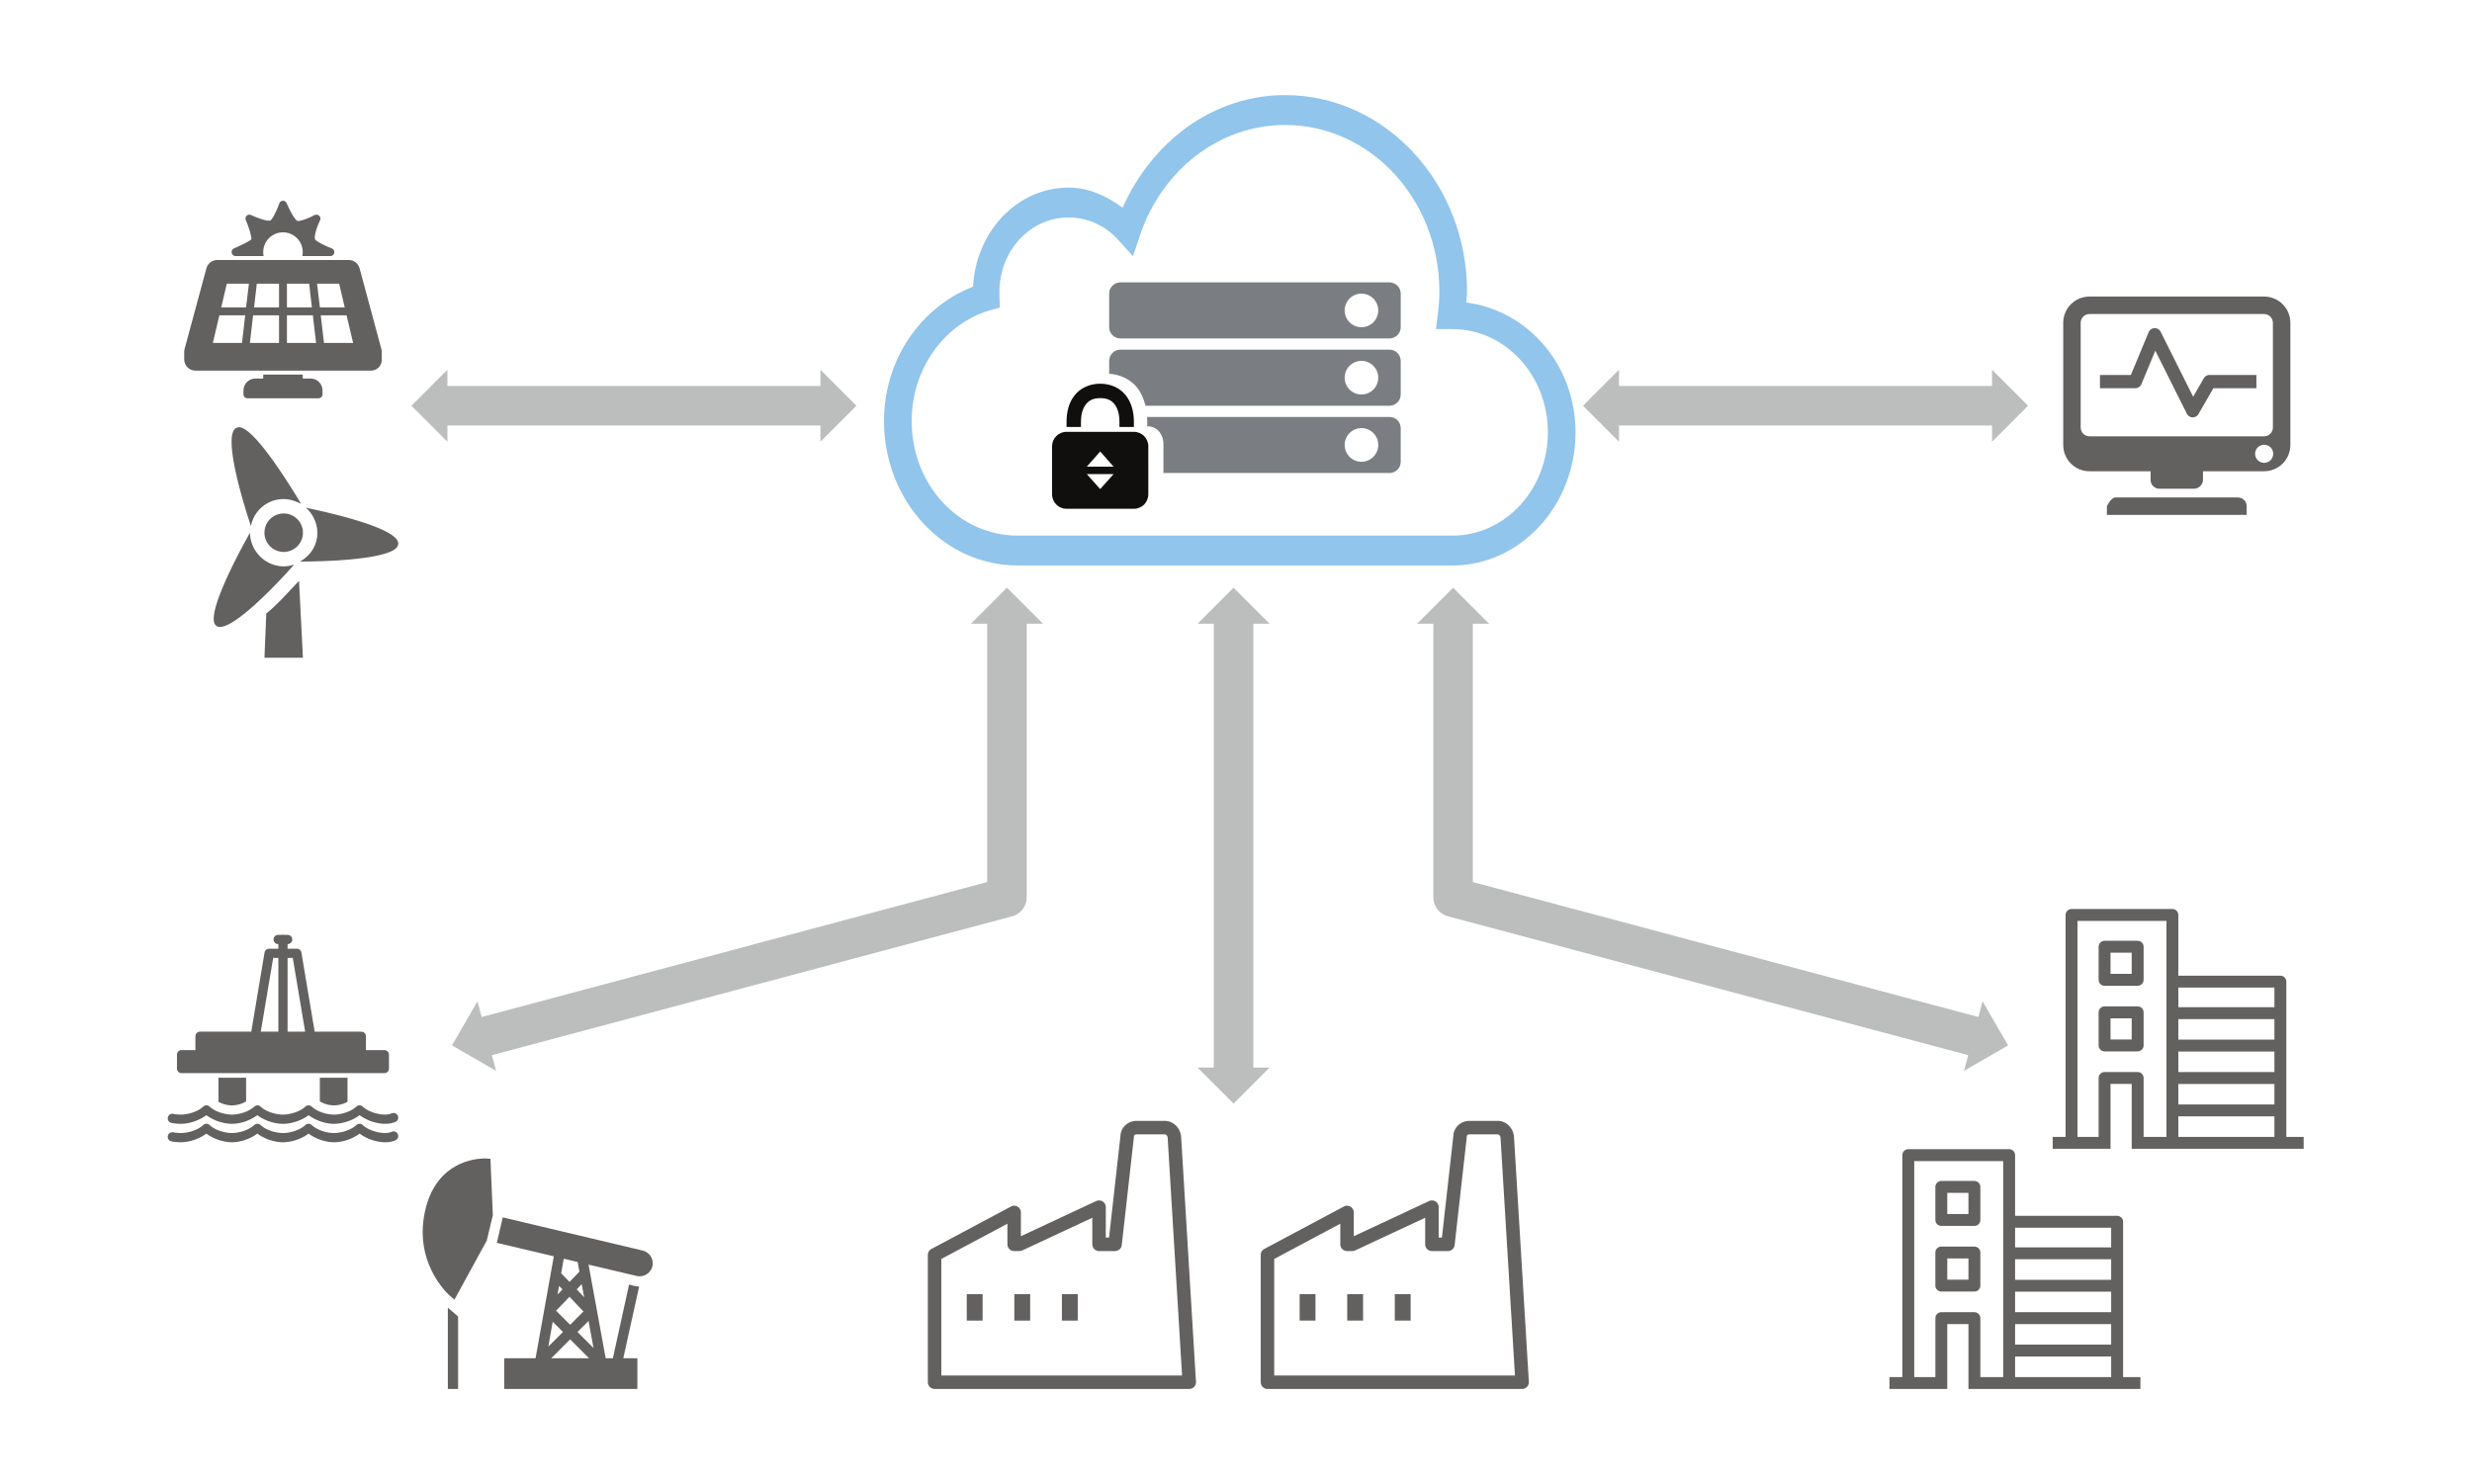
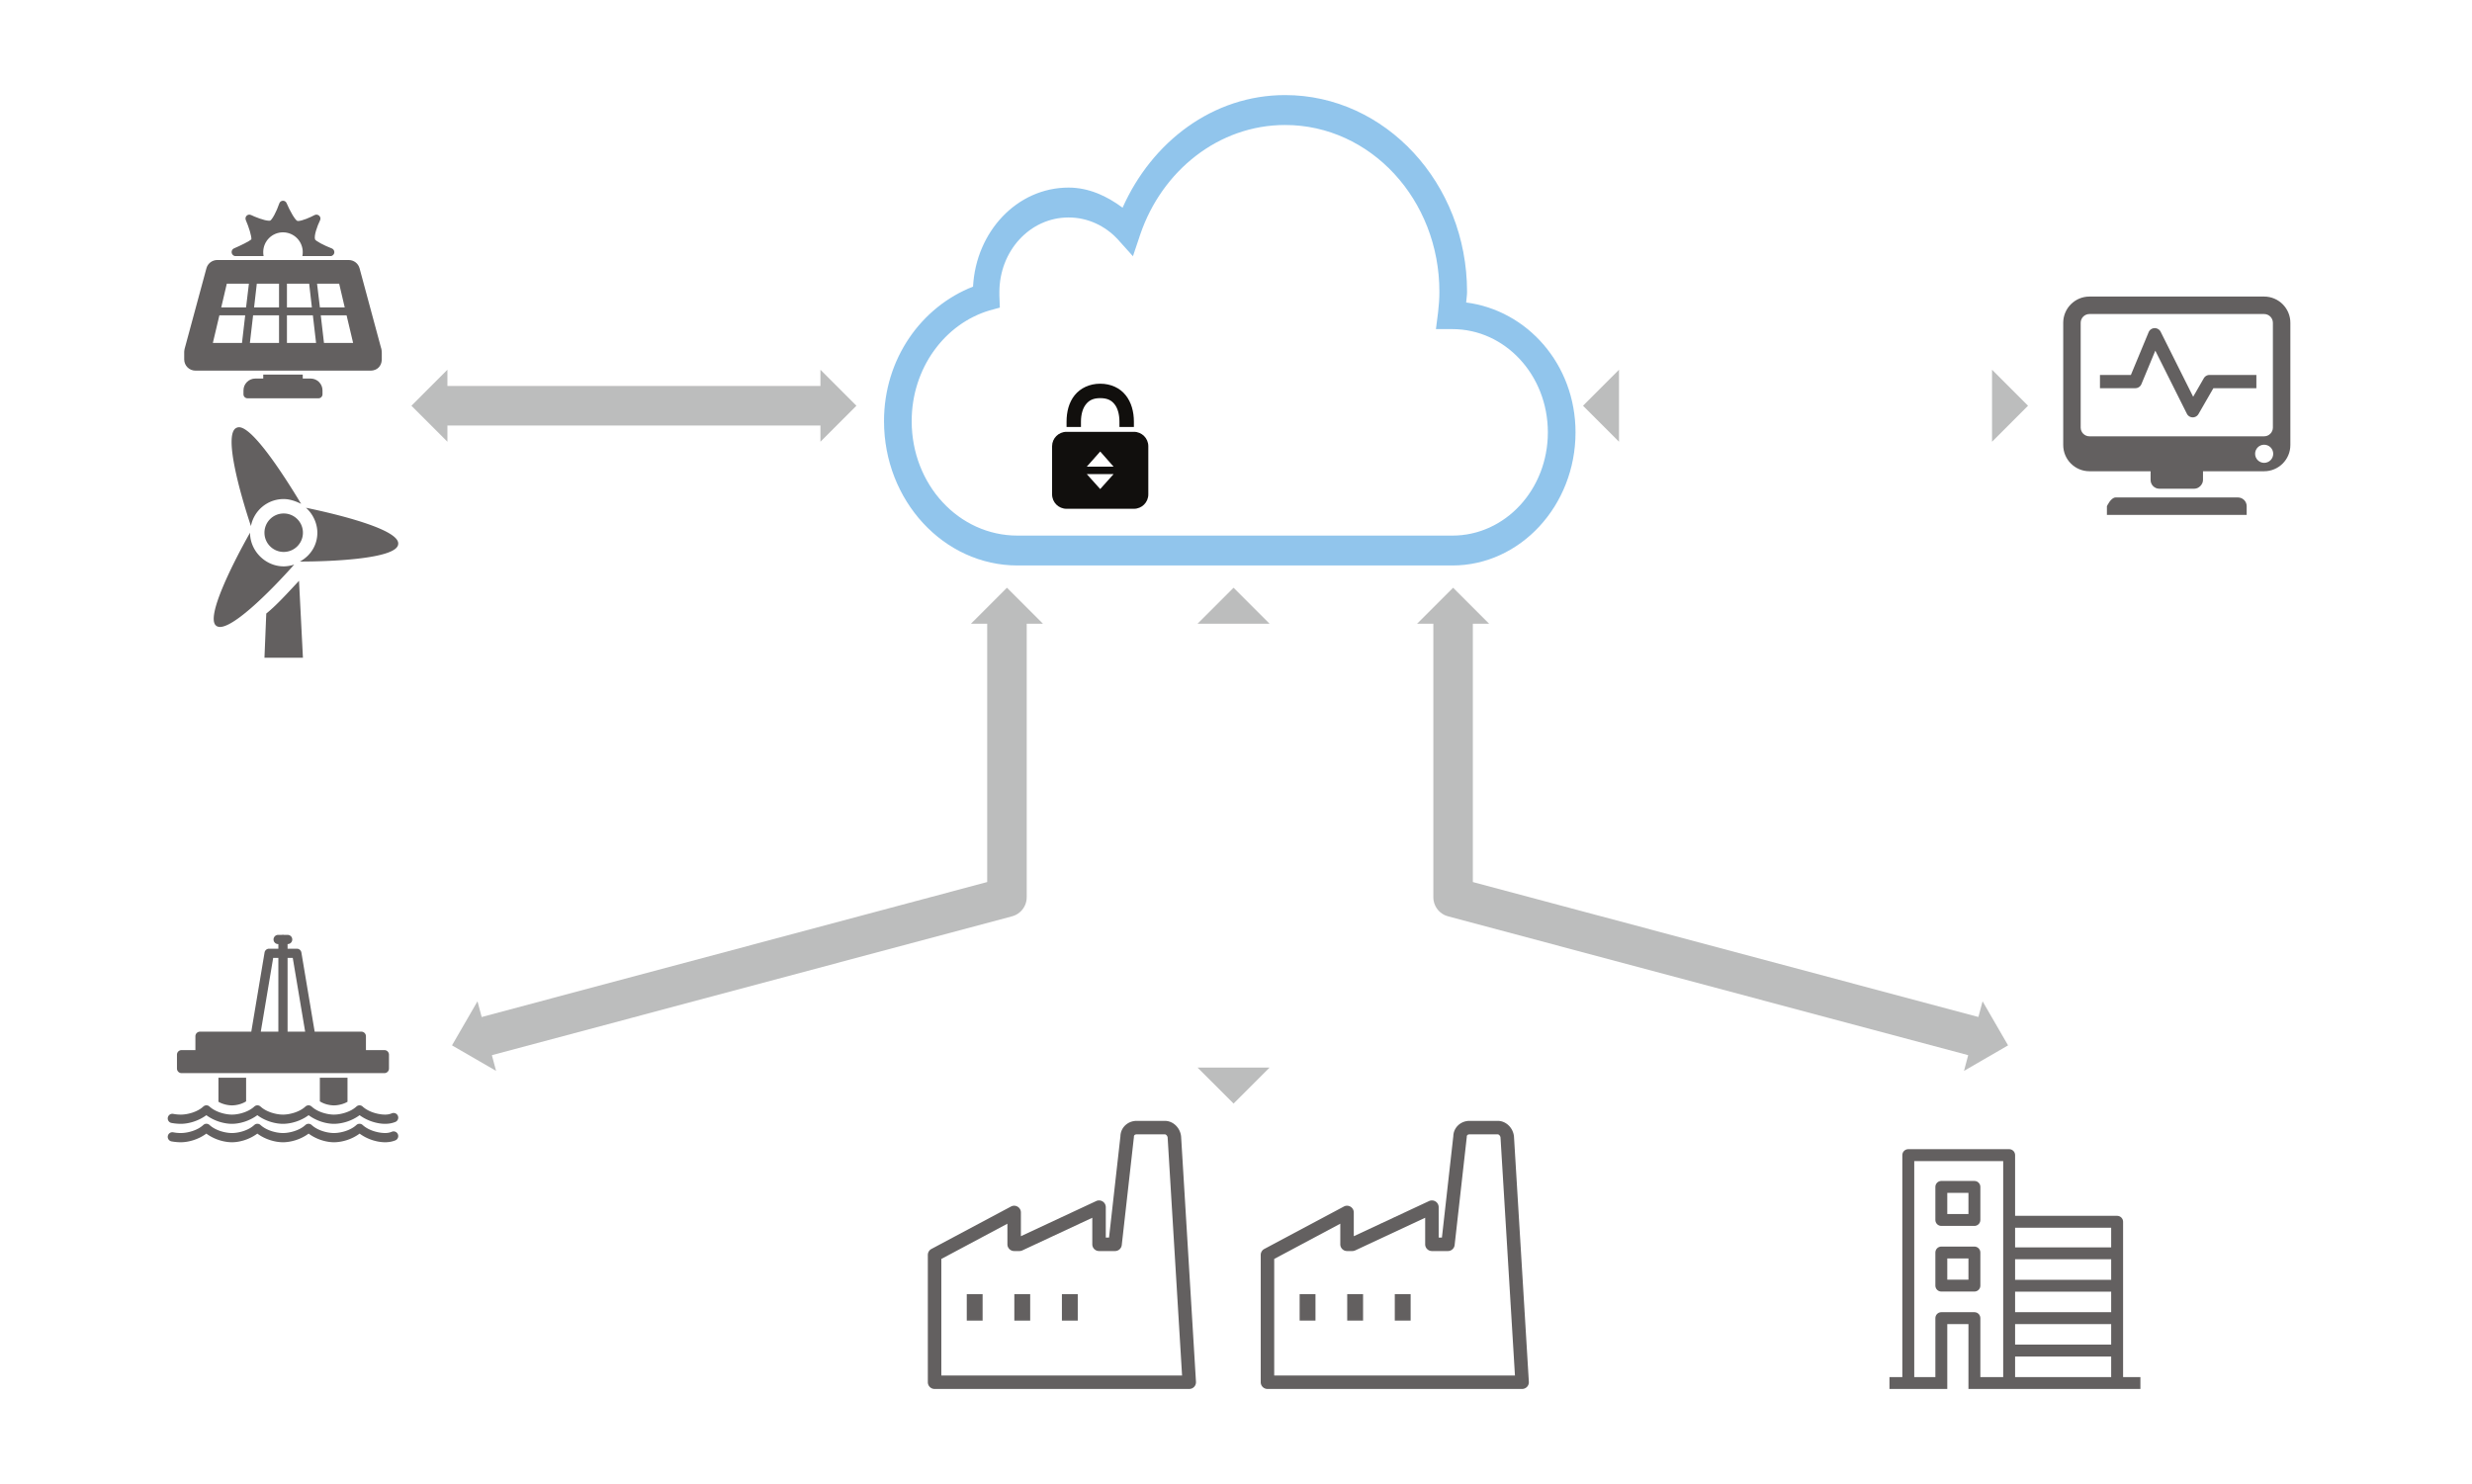
<svg xmlns="http://www.w3.org/2000/svg" width="500.333" height="300.333">
  <defs>
    <clipPath id="a">
      <path d="M0 225.25h375.25V0H0z" />
    </clipPath>
    <clipPath id="b">
      <path d="M134.226 210.868h105v-71.434h-105z" />
    </clipPath>
    <clipPath id="c">
      <path d="M140.881 55.096h40.714V14.383h-40.714z" />
    </clipPath>
    <clipPath id="d">
      <path d="M191.427 55.096h40.711V14.383h-40.711z" />
    </clipPath>
    <clipPath id="e">
      <path d="M313.276 180.272h34.489v-33.161h-34.489z" />
    </clipPath>
    <clipPath id="f">
-       <path d="M311.679 87.269h38.103v-36.416h-38.103z" />
-     </clipPath>
+       </clipPath>
    <clipPath id="g">
      <path d="M286.892 50.799h38.103v-36.416h-38.103z" />
    </clipPath>
    <clipPath id="h">
      <path d="M32.452 160.428h28.016v-35.001H32.452z" />
    </clipPath>
    <clipPath id="i">
      <path d="M27.968 194.823h30v-30h-30z" />
    </clipPath>
    <clipPath id="j">
      <path d="M25.469 83.36h35V51.846H25.469z" />
    </clipPath>
    <clipPath id="k">
      <path d="M64.18 49.382h34.937v-34.999H64.18z" />
    </clipPath>
  </defs>
  <g clip-path="url(#a)" transform="matrix(1.333 0 0 -1.333 0 300.333)">
-     <path d="M206.718 165.399c-1.408 0-2.549 1.143-2.549 2.553 0 1.411 1.147 2.554 2.549 2.554 1.412 0 2.553-1.143 2.553-2.554 0-1.41-1.141-2.553-2.553-2.553m4.26 6.81h-40.862c-.935 0-1.703-.765-1.703-1.703v-1.948c1.748-.138 3.252-.879 4.229-2.096.637-.796 1.037-1.745 1.281-2.771h37.055c.935 0 1.703.762 1.703 1.708v5.107c0 .938-.758 1.703-1.703 1.703M206.718 175.613c-1.408 0-2.549 1.146-2.549 2.557 0 1.407 1.147 2.547 2.549 2.547 1.412 0 2.553-1.14 2.553-2.547 0-1.411-1.141-2.557-2.553-2.557m4.26 6.811h-40.862c-.935 0-1.703-.767-1.703-1.707v-5.104c0-.935.766-1.7 1.703-1.7h40.862c.935 0 1.703.765 1.703 1.7v5.104c0 .94-.758 1.707-1.703 1.707M206.718 155.181c-1.408 0-2.549 1.151-2.549 2.56 0 1.412 1.147 2.554 2.549 2.554 1.412 0 2.553-1.142 2.553-2.554 0-1.409-1.141-2.56-2.553-2.56m4.26 6.809h-36.817c.008-.185.039-.355.039-.537v-.878c1.498 0 2.454-1.214 2.454-2.716v-4.38h34.326c.943 0 1.701.767 1.701 1.702v5.114c0 .935-.758 1.695-1.703 1.695" fill="#7a7e82" />
    <g clip-path="url(#b)" opacity=".7">
      <path d="M195.126 206.325c12.959 0 23.428-11.317 23.428-25.324 0-1.032-.074-2.058-.198-3.118l-.328-2.555h2.494c8.028 0 14.502-6.999 14.502-15.676 0-8.678-6.474-15.68-14.502-15.68h-66.019c-8.919 0-16.075 7.737-16.075 17.382 0 8.028 5.004 14.78 11.816 16.81l1.568.428-.068 1.845c-.008.315 0 .478 0 .493 0 6.305 4.668 11.352 10.501 11.352 2.922 0 5.578-1.27 7.486-3.333l2.293-2.556 1.118 3.334c3.298 9.648 11.89 16.598 21.984 16.598m0 4.543c-10.951 0-20.217-7.083-24.674-17.1-2.373 1.764-5.123 3.052-8.207 3.052-7.82 0-14.06-6.7-14.501-15.04-7.824-3.053-13.518-10.939-13.518-20.426 0-12.094 9.086-21.92 20.277-21.92h66.019c10.303 0 18.704 9.079 18.704 20.218 0 10.326-7.334 18.538-16.606 19.719.037.546.137 1.066.137 1.63-.006 16.458-12.402 29.867-27.631 29.867" fill="#63ade4" />
    </g>
    <path d="M167.054 167.038c-1.617 0-3.01-.665-3.885-1.756-.867-1.089-1.226-2.501-1.226-4.019v-.799h2.187v.799c0 1.152.287 2.06.756 2.648.465.592 1.094.936 2.168.936 1.066 0 1.697-.326 2.164-.912.471-.581.754-1.508.754-2.672v-.799h2.195v.799c0 1.527-.386 2.957-1.258 4.04-.867 1.087-2.242 1.735-3.855 1.735M165.02 154.445l2.033 2.297 2.028-2.297zm2.033-3.406l-2.033 2.267h4.061zm5.115 8.692h-10.226c-1.211 0-2.195-.978-2.195-2.189v-7.307c0-1.215.984-2.193 2.195-2.193h10.226c1.211 0 2.19.978 2.19 2.193v7.307c0 1.211-.979 2.189-2.19 2.189" fill="#110f0d" />
    <g clip-path="url(#c)" opacity=".7">
      <path d="M142.93 16.43h36.553l-2.191 36.131c-.026.258-.252.488-.426.488h-4.269c-.073 0-.426-.019-.426-.346 0-.039-.002-.078-.006-.115l-1.84-16.351a1.024 1.024 0 0 0-1.018-.911h-2.429c-.567 0-1.026.459-1.026 1.024v4.031l-10.625-4.959a1.041 1.041 0 0 0-.434-.096h-.804c-.567 0-1.026.459-1.026 1.024v3.127l-10.033-5.352zm37.641-2.047h-38.666c-.565 0-1.024.459-1.024 1.024v19.334c0 .376.209.724.543.902l12.082 6.443c.319.17.701.16 1.008-.025.311-.184.498-.518.498-.877v-3.602l11.432 5.336c.319.147.688.123.985-.064.294-.19.472-.514.472-.863v-4.618h.492l1.731 15.395c.033 1.312 1.107 2.328 2.473 2.328h4.269c1.25 0 2.336-1.041 2.469-2.373l2.258-37.254a1.02 1.02 0 0 0-.276-.764c-.193-.207-.465-.322-.746-.322" fill="#211d1d" />
      <path d="M146.792 28.779h2.406v-4.012h-2.406zM154.014 28.779h2.408v-4.012h-2.408zM161.239 28.779h2.406v-4.012h-2.406z" fill="#211d1d" />
    </g>
    <g clip-path="url(#d)" opacity=".7">
      <path d="M193.474 16.43h36.553l-2.192 36.131c-.025.258-.252.488-.425.488h-4.27c-.072 0-.426-.019-.426-.346 0-.039-.002-.078-.006-.115l-1.839-16.351c-.059-.52-.497-.911-1.018-.911h-2.43c-.566 0-1.025.459-1.025 1.024v4.031l-10.625-4.959a1.041 1.041 0 0 0-.434-.096h-.804c-.567 0-1.026.459-1.026 1.024v3.127l-10.033-5.352zm37.641-2.047h-38.664c-.565 0-1.024.459-1.024 1.024v19.334c0 .376.209.724.543.902l12.08 6.443c.319.17.701.16 1.008-.025.311-.184.498-.518.498-.877v-3.602l11.432 5.336c.318.147.687.123.984-.064.295-.19.473-.514.473-.863v-4.618h.492l1.73 15.395c.034 1.312 1.108 2.328 2.473 2.328h4.27c1.25 0 2.335-1.041 2.468-2.373l2.258-37.254c.018-.283-.082-.559-.275-.764a1.022 1.022 0 0 0-.746-.322" fill="#211d1d" />
      <path d="M197.335 28.779h2.406v-4.012h-2.406zM204.558 28.779h2.408v-4.012h-2.408zM211.782 28.779h2.406v-4.012h-2.406z" fill="#211d1d" />
    </g>
    <g clip-path="url(#e)" opacity=".7">
      <path d="M341.132 147.111h-21.223v1.327s.596 1.326 1.328 1.326h18.569c.73 0 1.326-.595 1.326-1.326zM343.782 155.02c-.756 0-1.371.615-1.371 1.377 0 .759.615 1.375 1.371 1.375.762 0 1.379-.616 1.379-1.375 0-.762-.617-1.377-1.379-1.377m-27.854 5.355v15.916c0 .733.598 1.327 1.329 1.327h26.527c.73 0 1.328-.594 1.328-1.327v-15.916c0-.729-.598-1.326-1.328-1.326h-26.527c-.731 0-1.329.597-1.329 1.326m27.856 19.897h-26.527c-2.196 0-3.981-1.783-3.981-3.981v-18.568c0-2.197 1.785-3.979 3.981-3.979h9.285v-1.326c0-.732.595-1.328 1.326-1.328h5.305c.73 0 1.326.685 1.326 1.328v1.326h9.285c2.195 0 3.98 1.782 3.98 3.979v18.568c0 2.198-1.785 3.981-3.98 3.981" fill="#211d1d" />
      <path d="M332.944 161.928h-.031c-.369.01-.701.225-.867.557l-4.789 9.568-2.108-5.078c-.154-.374-.521-.619-.928-.619h-5.367v2.011h4.695l2.694 6.49c.15.364.5.604.894.62.393.009.758-.205.934-.556l4.934-9.862 1.615 2.804c.181.312.512.504.873.504h7.111v-2.011h-6.529l-2.26-3.922a.999.999 0 0 0-.871-.506" fill="#211d1d" />
    </g>
    <g clip-path="url(#f)" opacity=".7">
      <path d="M320.458 80.633h3.215v-3.215h-3.215zm-.904-5.022h5.023c.5 0 .904.405.904.905v5.021c0 .5-.404.904-.904.904h-5.023c-.498 0-.905-.404-.905-.904v-5.021c0-.5.407-.905.905-.905M320.458 70.668h3.215v-3.215h-3.215zm-.904-5.023h5.023c.5 0 .904.406.904.904v5.023c0 .5-.404.905-.904.905h-5.023c-.498 0-.905-.405-.905-.905v-5.023c0-.498.407-.904.905-.904" fill="#211d1d" />
      <path d="M344.522 52.66h-13.766v3.117h14.586v-3.117zm-13.766 8.039h14.586v-3.113h-14.586zm0 4.926h14.586v-3.115h-14.586zm0 4.924h14.586v-3.115h-14.586zm0 4.789h14.586v-2.982h-14.586zm-1.808.904v-23.582h-3.467v8.947c0 .5-.404.905-.904.905h-5.024c-.498 0-.904-.405-.904-.905v-8.947h-3.207v32.801h13.506zm18.205-23.582v23.582c0 .5-.406.904-.906.904h-15.491v9.219c0 .5-.406.904-.904.904h-15.314c-.5 0-.905-.404-.905-.904v-33.705h-1.955v-1.807H320.459v9.85h3.214v-9.85H349.783v1.807z" fill="#211d1d" />
    </g>
    <g clip-path="url(#g)" opacity=".7">
      <path d="M295.671 44.162h3.215v-3.215h-3.215zm-.904-5.021h5.023c.5 0 .904.404.904.904v5.021c0 .5-.404.905-.904.905h-5.023c-.498 0-.905-.405-.905-.905v-5.021c0-.5.407-.904.905-.904M295.671 34.197h3.215v-3.215h-3.215zm-.904-5.023h5.023c.5 0 .904.406.904.904v5.024c0 .5-.404.904-.904.904h-5.023c-.498 0-.905-.404-.905-.904v-5.024c0-.498.407-.904.905-.904" fill="#211d1d" />
      <path d="M319.735 16.189h-13.766v3.117h14.586v-3.117zm-13.766 8.039h14.586v-3.113h-14.586zm0 4.926h14.586v-3.115h-14.586zm0 4.924h14.586v-3.115h-14.586zm0 4.789h14.586v-2.982h-14.586zm-1.808.904v-23.582h-3.467v8.947c0 .5-.404.905-.904.905h-5.024c-.498 0-.904-.405-.904-.905v-8.947h-3.207v32.801h13.506zm18.205-23.582v23.582c0 .5-.406.904-.906.904h-15.491v9.219c0 .5-.406.904-.904.904h-15.314c-.5 0-.905-.404-.905-.904v-33.705h-1.955v-1.807H295.671v9.85h3.214v-9.85H324.995v1.807z" fill="#211d1d" />
    </g>
    <g clip-path="url(#h)" opacity=".7">
      <path d="M45.403 137.11c-1.9-2.043-3.514-3.805-4.974-4.974l-.274-6.709h5.841zm-7.438 7.301c-2.481-4.381-6.862-12.977-5.111-14.146 1.751-1.312 8.459 5.51 11.819 9.309-.439-.149-1.016-.274-1.598-.274-2.772 0-5.11 2.339-5.11 5.111m5.11 2.92c-1.613 0-2.92-1.306-2.92-2.92 0-1.614 1.307-2.92 2.92-2.92 1.615 0 2.921 1.306 2.921 2.92 0 1.614-1.306 2.92-2.921 2.92m3.377.867c1.021-.878 1.734-2.327 1.734-3.787 0-1.9-1.038-3.502-2.646-4.381 5.11 0 14.773.456 14.921 2.647.291 2.19-9.046 4.5-14.009 5.521m-10.13 12.229a.843.843 0 0 1-.411-.09c-2.041-.879.582-10.103 2.191-14.922.439 2.339 2.492 4.107 4.973 4.107.879 0 1.768-.292 2.647-.73-2.464 4.106-7.25 11.561-9.4 11.635" fill="#211d1d" />
    </g>
    <g clip-path="url(#i)" opacity=".7">
      <path d="M39.968 168.422v-.6h-1.201c-.99 0-1.799-.806-1.799-1.799v-.599c0-.333.27-.602.6-.602h10.8c.332 0 .6.269.6.602v.599c0 .991-.809 1.799-1.8 1.799h-1.2v.6zm8.737 9.002h3.919l.994-4.2h-4.425zm-5.137 0h3.937l.488-4.2h-4.425zm-5.138 0h3.938v-4.2h-4.425zm-5.118 0h3.918l-.487-4.2h-4.425zm14.83 4.799h3.357l.844-3.6h-3.769zm-4.574 0h3.375l.412-3.6h-3.787zm-4.575 0h3.375v-3.6h-3.788zm-4.556 0h3.356l-.432-3.6h-3.768zm-1.444 3.599c-.769 0-1.448-.51-1.65-1.255l-3.319-12.263c-.035-.135-.054-.41-.056-.45v-1.125c0-.948.764-1.706 1.706-1.706h26.587c.64 0 1.025.268 1.238.487.483.5.471 1.165.469 1.219v1.013c0 .157-.028.544-.131.807l-3.244 12.018c-.202.745-.881 1.255-1.65 1.255zm9.956 9c-.248-.007-.464-.175-.543-.412-.417-1.233-1.086-2.472-1.389-2.606 0 0-.037-.019-.149-.019-.744 0-2.232.621-2.737.863-.228.107-.495.081-.676-.094-.18-.174-.229-.445-.131-.675.456-1.049.893-2.454.843-2.924-.306-.279-1.574-.913-2.643-1.37-.223-.095-.358-.321-.357-.562.003-.242.151-.47.376-.563.034-.013.077-.023.113-.038h4.368c-.04.195-.056.396-.056.601 0 1.657 1.342 3.001 3 3.001 1.657 0 3-1.344 3-3.001 0-.205-.017-.406-.057-.601h4.388c.033.015.061.025.093.038.228.094.381.318.376.563-.005.247-.165.475-.394.562-1.193.456-2.377 1.095-2.531 1.35-.209.534.323 2.044.75 2.906.114.234.075.513-.113.694-.188.184-.483.237-.712.113-.643-.345-1.894-.901-2.512-.901-.095 0-.13.021-.132.021-.361.19-1.125 1.553-1.612 2.698-.099.231-.313.363-.563.356" fill="#211d1d" />
    </g>
    <g clip-path="url(#j)" opacity=".7">
      <path d="M31.222 54.645a.7.7 0 0 1-.35-.174c-.954-.881-2.484-1.224-3.411-1.224-.435 0-.799.043-1.159.109-.381.074-.747-.178-.82-.559-.074-.379.177-.746.557-.82.415-.072.889-.131 1.422-.131 1.093 0 2.602.377 3.87 1.313 1.272-.946 2.798-1.313 3.893-1.313 1.093 0 2.581.377 3.849 1.313 1.272-.944 2.797-1.313 3.893-1.313 1.096 0 2.622.369 3.892 1.313 1.269-.936 2.756-1.313 3.85-1.313 1.096 0 2.621.367 3.892 1.313 1.269-.936 2.778-1.313 3.872-1.313.617 0 1.131.113 1.552.285.364.145.539.555.393.918-.144.364-.554.539-.918.395-.268-.11-.588-.197-1.027-.197-.927 0-2.458.343-3.412 1.224a.701.701 0 0 1-.941 0c-.954-.881-2.485-1.224-3.411-1.224-.927 0-2.436.343-3.391 1.224a.699.699 0 0 1-.94 0c-.953-.881-2.485-1.224-3.411-1.224-.927 0-2.457.343-3.412 1.224a.699.699 0 0 1-.94 0c-.954-.881-2.463-1.224-3.39-1.224s-2.457.343-3.412 1.224a.693.693 0 0 1-.59.174m0 2.801c-.131-.026-.251-.084-.35-.176-.954-.879-2.484-1.225-3.411-1.225-.435 0-.799.045-1.159.11-.381.074-.747-.178-.82-.557-.074-.381.177-.748.557-.82.415-.074.889-.133 1.422-.133 1.093 0 2.602.379 3.87 1.312 1.272-.945 2.798-1.312 3.893-1.312 1.093 0 2.581.379 3.849 1.312 1.272-.943 2.797-1.312 3.893-1.312 1.096 0 2.622.369 3.892 1.312 1.269-.933 2.756-1.312 3.85-1.312 1.096 0 2.621.367 3.892 1.312 1.269-.933 2.778-1.312 3.872-1.312.617 0 1.131.113 1.552.285.364.145.539.555.393.918-.144.365-.554.539-.918.395-.268-.11-.588-.198-1.027-.198-.927 0-2.458.346-3.412 1.225a.696.696 0 0 1-.941 0c-.954-.879-2.485-1.225-3.411-1.225-.927 0-2.436.346-3.391 1.225a.695.695 0 0 1-.94 0c-.953-.879-2.485-1.225-3.411-1.225-.927 0-2.457.346-3.412 1.225a.695.695 0 0 1-.94 0c-.954-.879-2.463-1.225-3.39-1.225s-2.457.346-3.412 1.225c-.158.148-.377.211-.59.176m17.343 4.199v-3.586c.637-.422 1.509-.613 2.143-.613.598 0 1.43.176 2.056.547v3.652zm-15.397 0v-3.652c.627-.375 1.457-.547 2.056-.547.634 0 1.509.191 2.144.613v3.586zm10.498 18.195h.787l1.881-11.197h-2.668zm-2.188 0h.787v-11.197h-2.667zm1.422 3.52c-.03-.004-.06-.014-.088-.022h-.611c-.385-.019-.686-.347-.668-.732.02-.385.348-.686.732-.666v-.701h-1.464c-.323-.028-.585-.27-.634-.59l-2.012-12.006h-7.786c-.385 0-.7-.314-.7-.699v-2.102h-2.099c-.386 0-.7-.31-.7-.699v-2.1c0-.388.314-.699.7-.699h30.792c.388 0 .699.311.699.699v2.1c0 .389-.311.699-.699.699h-2.799v2.102c0 .385-.311.699-.7.699h-7.085l-2.013 12.006c-.054.344-.353.596-.7.59h-1.399v.701c.252-.004.486.127.615.346.126.218.126.486 0 .705-.129.218-.363.351-.615.347h-.569a.591.591 0 0 1-.197.022" fill="#211d1d" />
    </g>
    <g clip-path="url(#k)" opacity=".7">
-       <path d="M86.57 21.916l2.868-2.867h-5.736zm-2.649 2.674l1.555-1.555-2.212-2.213zm5.443.121l.755-4.107-2.431 2.431zm-21.363 2.017V14.383h1.555v10.984l-.12.123zm18.472 1.653l2.115-2.235-2.018-2.017-2.139 2.137zm-1.58 1.654l.51-.535-.753-.777zm3.427.268l.388-1.994-1.141 1.191zm-2.722 3.863l2.115-.512.266-1.457-1.506-1.556-1.265 1.312zm-9.26 6.27l-.9-3.864 8.653-2.043-2.771-15.48h-4.764v-4.666h20.221v4.666h-2.138l2.407 10.888c-.247.006-.49.04-.729.098l-.803.194-2.455-11.18h-1.093l-2.602 14.217 7.317-1.725c.149-.035.285-.049.438-.049.923 0 1.731.633 1.944 1.531.252 1.063-.42 2.129-1.484 2.381zm-2.892 8.945c-1.416-.028-6.994-.574-8.775-7.438-2.133-8.216 3.363-13.162 3.597-13.367l.731-.633 4.908 8.969.924 3.865-.364 8.555-.681.049c-.01 0-.137.002-.34 0" fill="#211d1d" />
-     </g>
-     <path d="M303.2 163.691h-58.105" fill="none" stroke="#bcbdbd" stroke-width="6" stroke-linejoin="round" />
+       </g>
    <path d="M302.467 158.224v10.934l5.466-5.467zM245.828 158.224v10.934l-5.466-5.467z" fill="#bcbdbd" />
    <path d="M125.306 163.691h-58.105" fill="none" stroke="#bcbdbd" stroke-width="6" stroke-linejoin="round" />
    <path d="M124.573 158.224v10.934l5.465-5.467z" fill="#bcbdbd" />
    <g>
      <path d="M67.934 158.224v10.934l-5.465-5.467z" fill="#bcbdbd" />
    </g>
    <g>
-       <path d="M187.302 62.455v68.869" fill="none" stroke="#bcbdbd" stroke-width="6" stroke-linejoin="round" />
-     </g>
+       </g>
    <g>
      <path d="M181.835 63.188h10.934l-5.467-5.466z" fill="#bcbdbd" />
    </g>
    <g>
      <path d="M181.835 130.591h10.934l-5.467 5.465z" fill="#bcbdbd" />
    </g>
    <g>
      <path d="M300.329 67.779l-79.693 21.277v42.267" fill="none" stroke="#bcbdbd" stroke-width="6" stroke-linejoin="round" />
    </g>
    <g>
      <path d="M298.211 62.687l2.82 10.563 3.87-6.691z" fill="#bcbdbd" />
    </g>
    <g>
      <path d="M215.169 130.591h10.934l-5.467 5.465z" fill="#bcbdbd" />
    </g>
    <g>
      <path d="M73.203 67.779l79.691 21.277v42.267" fill="none" stroke="#bcbdbd" stroke-width="6" stroke-linejoin="round" />
    </g>
    <g>
      <path d="M72.501 73.25l2.821-10.563-6.691 3.872z" fill="#bcbdbd" />
    </g>
    <g>
      <path d="M147.427 130.591h10.934l-5.467 5.465z" fill="#bcbdbd" />
    </g>
  </g>
</svg>